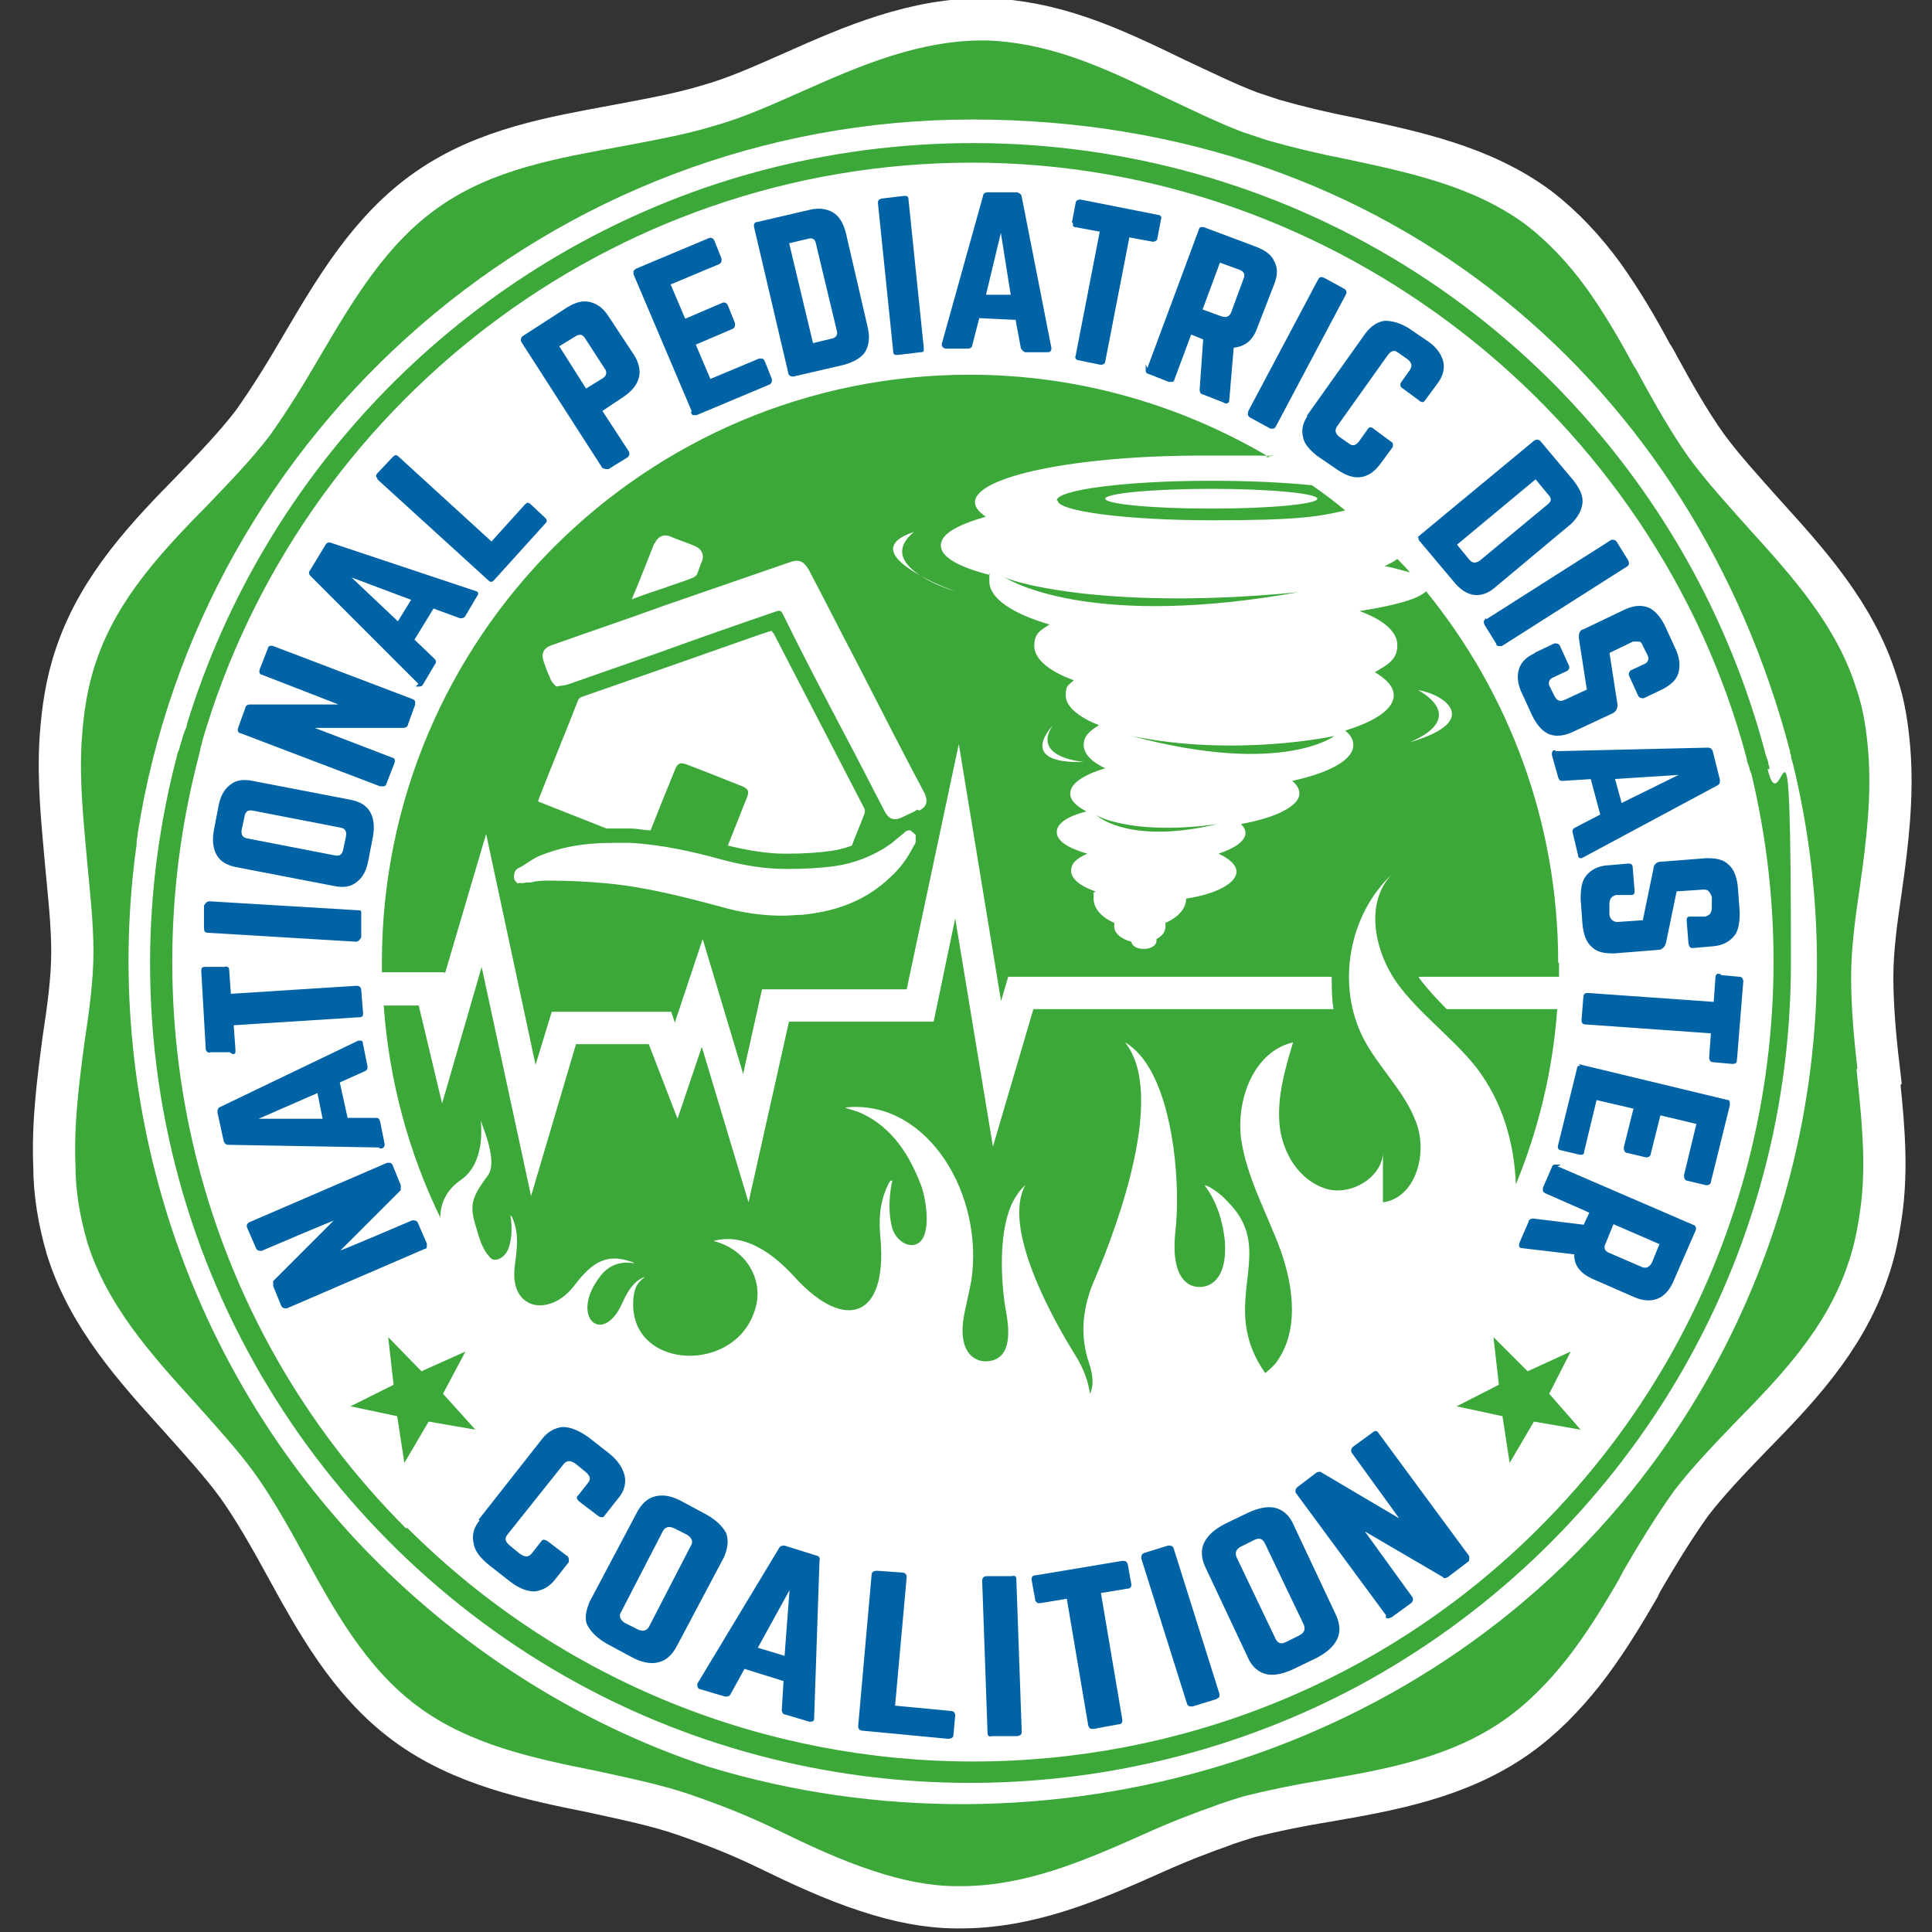
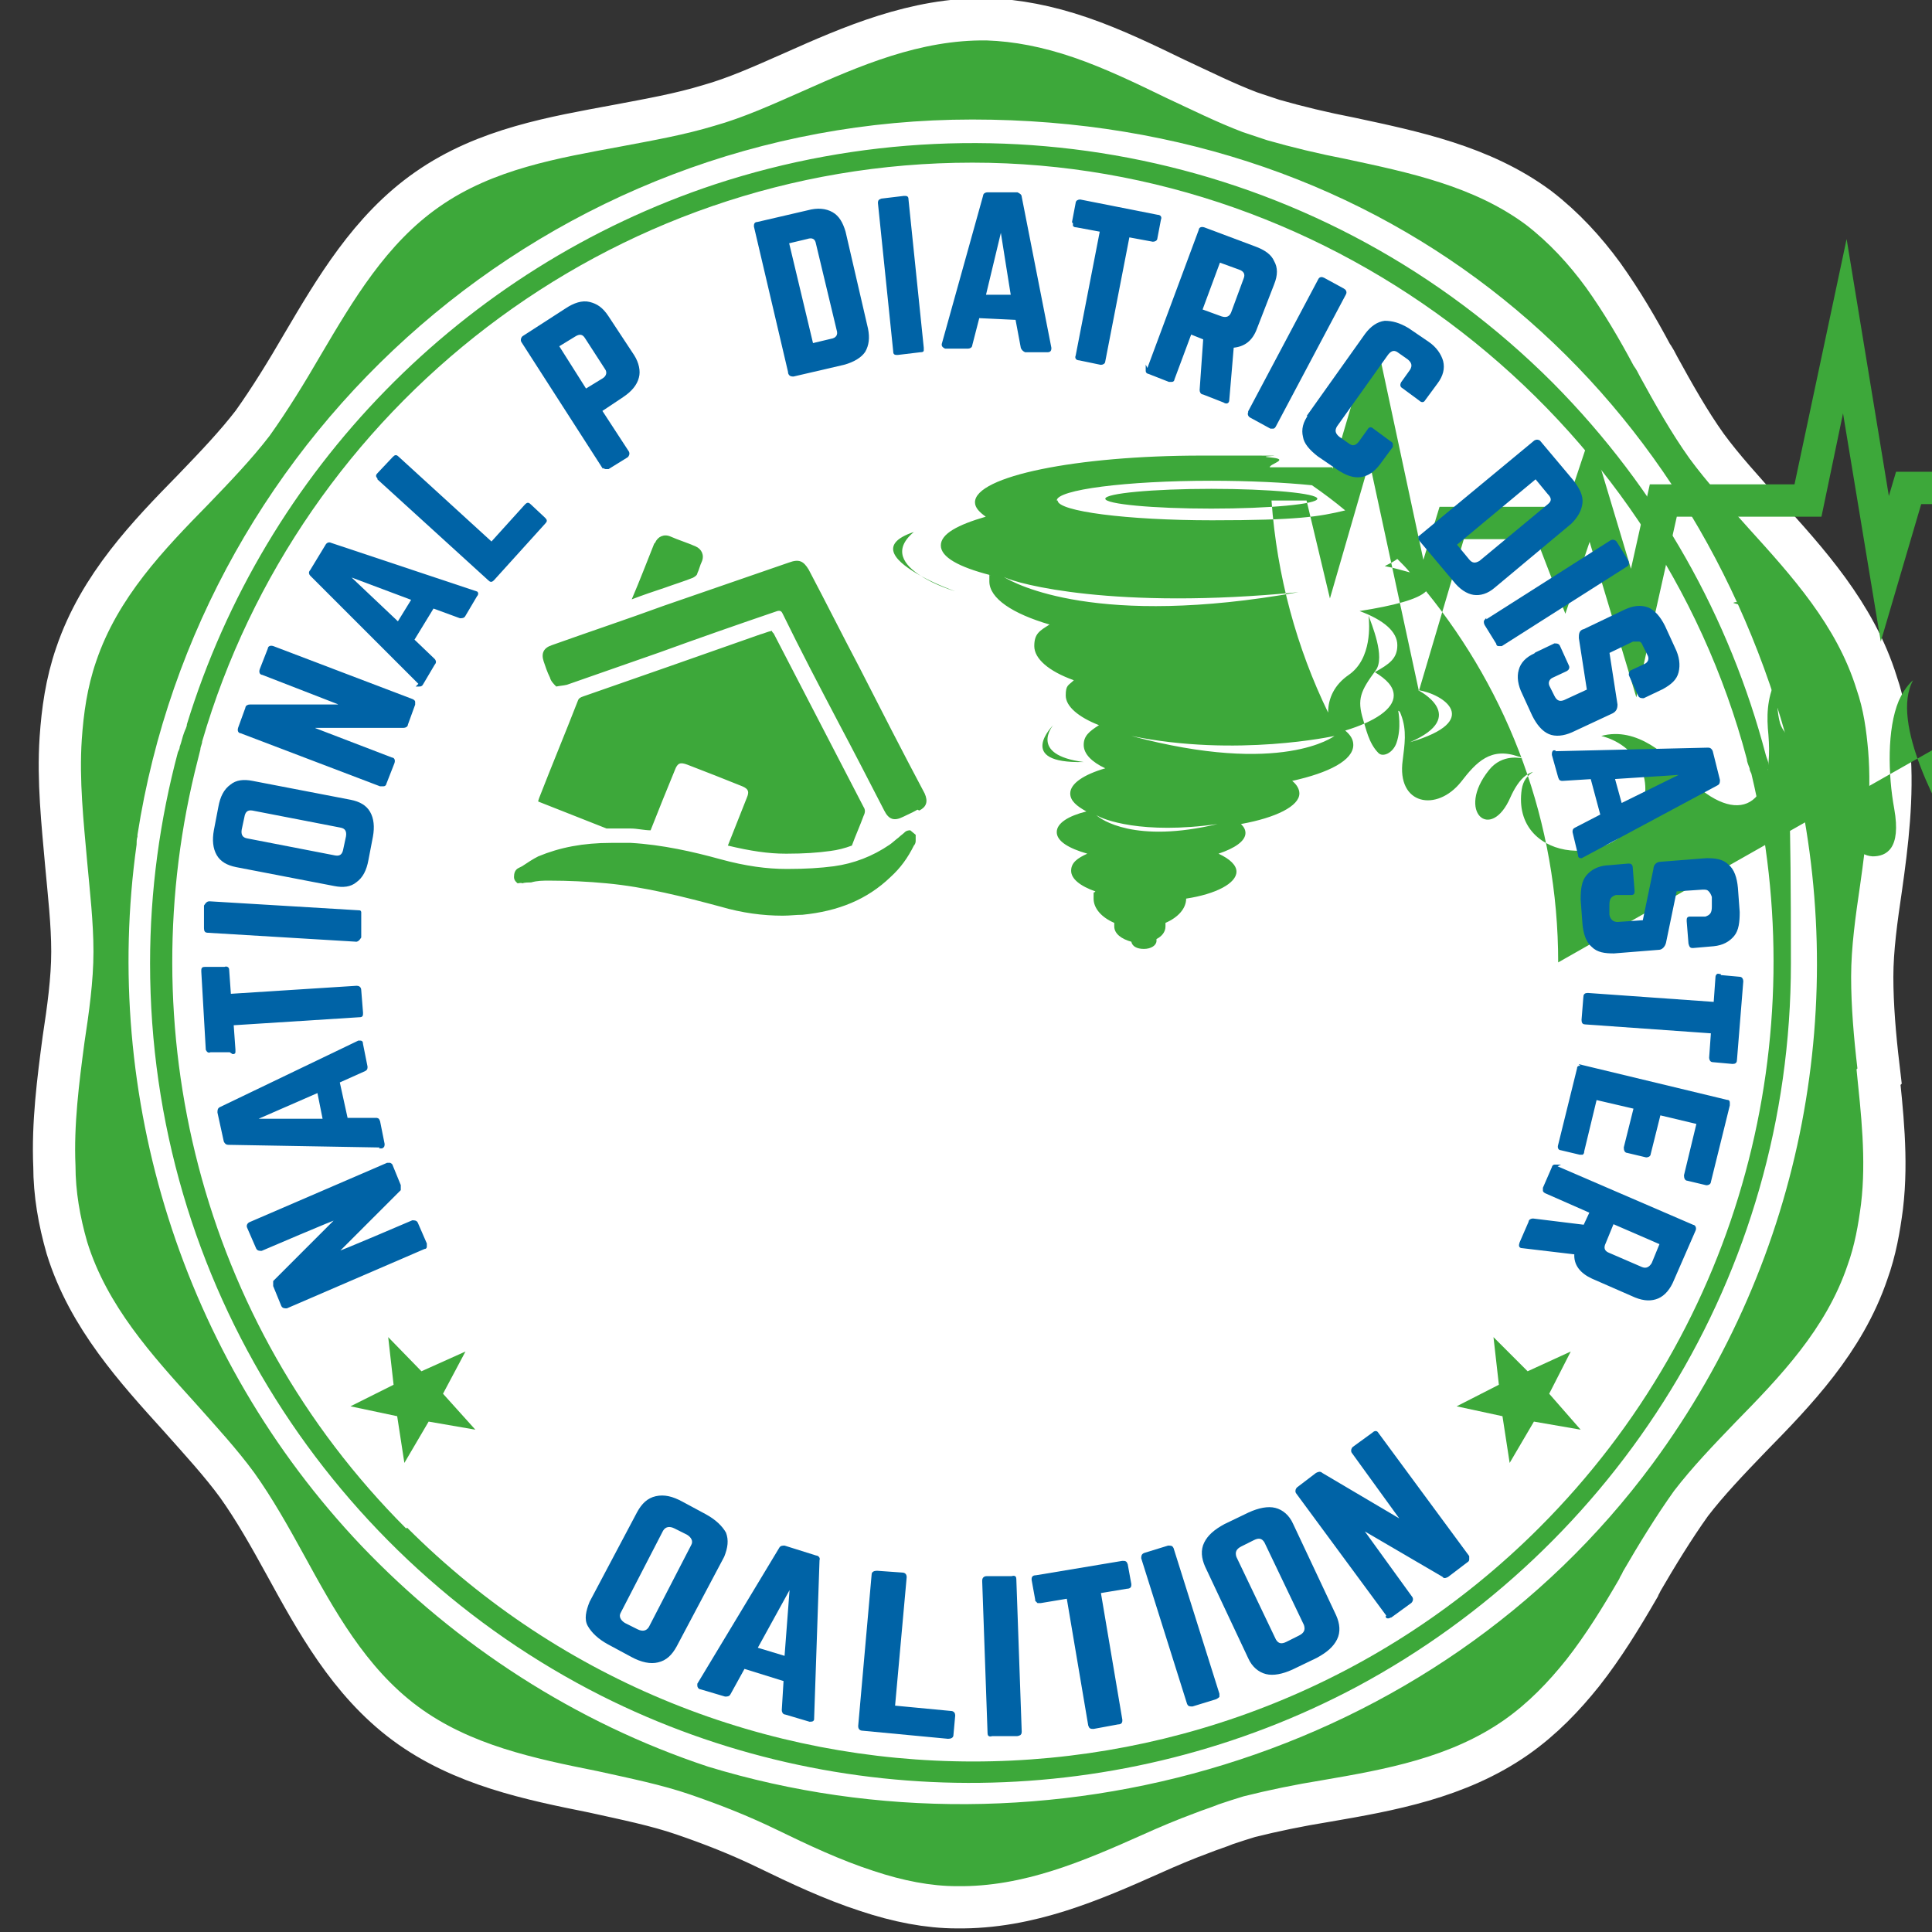
<svg xmlns="http://www.w3.org/2000/svg" id="Layer_1" version="1.1" viewBox="0 0 215 215">
  <rect x="0" y="0" width="215" height="215" fill="#333333" stroke="none" />
  <defs>
    <style>
      .st0 {
        fill: #0063a6;
        stroke: #0063a6;
        stroke-width: .2px;
      }

      .st0, .st1 {
        stroke-miterlimit: 10;
      }

      .st2, .st1 {
        fill: #fff;
      }

      .st3 {
        fill: #3da83a;
      }

      .st1 {
        stroke: #fff;
        stroke-width: 9.4px;
      }
    </style>
  </defs>
  <circle class="st2" cx="108.3" cy="107.3" r="96.3" transform="translate(-44.2 108) rotate(-45)" />
  <path class="st1" d="M206.7,118.9c-.4-3.4-.7-6.9-.7-10.2,0-3.3.5-6.8,1-10.2.7-4.9,1.3-10,.9-14.9-.2-2.3-.5-4.6-1.3-6.9-2.2-7.1-7.2-12.6-12-17.9-2.4-2.7-4.7-5.2-6.6-7.8-2-2.8-3.8-6-5.5-9.1-.2-.4-.4-.8-.7-1.2-1.6-3-3.3-5.9-5.3-8.7-1.9-2.6-4.1-5-6.7-7-5.8-4.3-13-5.8-20-7.3-3.1-.6-6-1.3-8.8-2.1-.9-.3-1.8-.6-2.7-.9-2.9-1.1-5.7-2.5-8.5-3.8-3.3-1.6-6.8-3.3-10.3-4.5-3.5-1.2-6.7-1.8-9.7-1.9-7.4-.1-14.1,2.8-20.6,5.7-3.4,1.5-6.5,2.9-9.7,3.8-3.3,1-6.7,1.6-10.4,2.3-7,1.3-14.2,2.5-20.2,6.7-5.9,4.1-9.6,10.4-13.2,16.5-1.8,3.1-3.7,6.2-5.7,9-2,2.6-4.3,5-6.8,7.6-5,5.1-10.1,10.4-12.5,17.5-1,2.9-1.4,5.8-1.6,8.7-.3,4.5.2,9.1.6,13.6.3,3.3.7,6.7.7,10,0,3.3-.5,6.8-1,10.1-.6,4.5-1.2,9.2-1,13.7,0,2.9.5,5.7,1.3,8.5,2.2,7.1,7.2,12.6,12,17.9,2.4,2.7,4.7,5.2,6.6,7.8,2,2.8,3.8,6,5.5,9.1,3.4,6.2,6.9,12.6,12.7,16.9,5.8,4.3,13,5.8,20,7.2,3.6.8,7.1,1.5,10.3,2.6,3.2,1.1,6.3,2.3,9.6,3.9,3.5,1.7,7.1,3.4,10.8,4.6h0c3.3,1.1,6.4,1.7,9.3,1.7,7.4.1,14.1-2.8,20.6-5.7,2-.9,3.9-1.7,5.8-2.4,1-.4,2-.7,2.7-1,.9-.3,1.8-.6,2.8-.9,2.8-.7,5.7-1.3,8.8-1.8,7-1.2,14.2-2.5,20.2-6.7,2.7-1.9,4.9-4.2,6.9-6.7,2.2-2.8,4.1-5.9,5.9-9,.1-.3.3-.5.4-.8,1.8-3.1,3.7-6.2,5.7-9,2-2.6,4.3-5,6.8-7.6,5-5.1,10.1-10.4,12.5-17.5.8-2.2,1.2-4.5,1.5-6.8.6-5,0-10.1-.5-15ZM78.8,196.6c-14.8-4.9-28-13.5-38.6-24.6h0c-20-21.1-28.9-50.1-25-78,0-.3,0-.6.1-.9,0,0,0-.1,0-.2C22.3,47.9,61.3,13.3,108.2,13.3s80.4,29.9,91,70.3c0,.1,0,.3.1.4,0,.3.1.6.2.9,6.4,26.1,1.5,54.8-15.6,78-24.3,32.9-67.7,45.1-105.1,33.7Z" />
  <path class="st3" d="M206.7,118.9c-.4-3.4-.7-6.9-.7-10.2,0-3.3.5-6.8,1-10.2.7-4.9,1.3-10,.9-14.9-.2-2.3-.5-4.6-1.3-6.9-2.2-7.1-7.2-12.6-12-17.9-2.4-2.7-4.7-5.2-6.6-7.8-2-2.8-3.8-6-5.5-9.1-.2-.4-.4-.8-.7-1.2-1.6-3-3.3-5.9-5.3-8.7-1.9-2.6-4.1-5-6.7-7-5.8-4.3-13-5.8-20-7.3-3.1-.6-6-1.3-8.8-2.1-.9-.3-1.8-.6-2.7-.9-2.9-1.1-5.7-2.5-8.5-3.8-3.3-1.6-6.8-3.3-10.3-4.5-3.5-1.2-6.7-1.8-9.7-1.9-7.4-.1-14.1,2.8-20.6,5.7-3.4,1.5-6.5,2.9-9.7,3.8-3.3,1-6.7,1.6-10.4,2.3-7,1.3-14.2,2.5-20.2,6.7-5.9,4.1-9.6,10.4-13.2,16.5-1.8,3.1-3.7,6.2-5.7,9-2,2.6-4.3,5-6.8,7.6-5,5.1-10.1,10.4-12.5,17.5-1,2.9-1.4,5.8-1.6,8.7-.3,4.5.2,9.1.6,13.6.3,3.3.7,6.7.7,10,0,3.3-.5,6.8-1,10.1-.6,4.5-1.2,9.2-1,13.7,0,2.9.5,5.7,1.3,8.5,2.2,7.1,7.2,12.6,12,17.9,2.4,2.7,4.7,5.2,6.6,7.8,2,2.8,3.8,6,5.5,9.1,3.4,6.2,6.9,12.6,12.7,16.9,5.8,4.3,13,5.8,20,7.2,3.6.8,7.1,1.5,10.3,2.6,3.2,1.1,6.3,2.3,9.6,3.9,3.5,1.7,7.1,3.4,10.8,4.6h0c3.3,1.1,6.4,1.7,9.3,1.7,7.4.1,14.1-2.8,20.6-5.7,2-.9,3.9-1.7,5.8-2.4,1-.4,2-.7,2.7-1,.9-.3,1.8-.6,2.8-.9,2.8-.7,5.7-1.3,8.8-1.8,7-1.2,14.2-2.5,20.2-6.7,2.7-1.9,4.9-4.2,6.9-6.7,2.2-2.8,4.1-5.9,5.9-9,.1-.3.3-.5.4-.8,1.8-3.1,3.7-6.2,5.7-9,2-2.6,4.3-5,6.8-7.6,5-5.1,10.1-10.4,12.5-17.5.8-2.2,1.2-4.5,1.5-6.8.6-5,0-10.1-.5-15ZM78.8,196.6c-14.8-4.9-28-13.5-38.6-24.6h0c-20-21.1-28.9-50.1-25-78,0-.3,0-.6.1-.9,0,0,0-.1,0-.2C22.3,47.9,61.3,13.3,108.2,13.3s80.4,29.9,91,70.3c0,.1,0,.3.1.4,0,.3.1.6.2.9,6.4,26.1,1.5,54.8-15.6,78-24.3,32.9-67.7,45.1-105.1,33.7Z" />
  <path class="st3" d="M196.9,85.6c0-.2,0-.4-.1-.5,0-.4-.2-.7-.3-1.1-4-15.2-11.9-29.5-23.7-41.4-25.2-25.2-61.5-32.5-93.2-22.1,0,0,0,0,0,0-28.1,9.3-50.1,31.8-58.8,60.1,0,0,0,0,0,0,0,.3-.2.6-.3.9-.2.5-.3,1.1-.5,1.6,0,.2-.1.4-.2.6-2,7.5-3.1,15.4-3.1,23.5,0,35.6,20.5,66.5,50.2,81.5,0,0,0,0,0,0,26.4,13.3,58,12.9,84.1-1,0,0,0,0,0,0,28.7-15.4,48.3-45.7,48.3-80.5s-.9-14.7-2.6-21.6ZM45.2,170.1c-23.1-23.1-30.8-55.9-23.2-85.5.1-.4.2-.8.3-1.2,0-.3.2-.6.2-.9C33.3,45.4,67.7,18.1,108.2,18.1s76.1,28.2,86.2,66.4c0,.3.2.7.3,1,0,.2.1.4.2.6,7,29.2-.9,61.2-23.6,83.9-34.7,34.7-91.3,34.7-126,0Z" />
-   <path class="st3" d="M148.5,81.9s-10.9,2.4-22.6,0c16.8,4.5,22.6,0,22.6,0ZM155.5,62.2c-.4.3-.8.5-1.4.8,1.1.2,2,.5,2.8.7-.4-.5-.9-1-1.4-1.5ZM117.7,55.7c0,1.2,7.7,2.2,17.2,2.2s11.9-.4,14.8-1.1c-1.2-1-2.4-1.9-3.7-2.8-3-.3-6.9-.5-11.2-.5-9.5,0-17.2,1-17.2,2.2ZM146.6,55.5c0,.6-5.3,1.1-11.8,1.1s-11.8-.5-11.8-1.1,5.3-1.1,11.8-1.1,11.8.5,11.8,1.1ZM135.5,91.7c-8.4,1.2-12.8-.5-13.5-1,.5.5,4.3,3.2,13.5,1ZM173.4,107.1c0-15.6-5.5-30-14.7-41.3-.9.9-3.6,1.6-7.4,2.2,2.7,1,4.2,2.3,4.2,3.8s-.9,2.1-2.5,3c1.3.8,2.1,1.6,2.1,2.6,0,1.5-2.1,2.9-5.4,3.9.6.5.9,1,.9,1.6,0,1.7-2.7,3.1-6.8,4,.5.4.8.9.8,1.4,0,1.4-2.6,2.7-6.5,3.4.3.3.5.6.5,1,0,.9-1.2,1.7-3,2.3,1.3.6,2,1.3,2,2,0,1.3-2.3,2.5-5.6,3,0,0,0,0,0,0,0,1.1-.9,2.1-2.3,2.7,0,.1,0,.2,0,.4,0,.6-.4,1.1-1,1.4,0,0,0,.1,0,.2,0,.5-.6.9-1.4.9s-1.3-.3-1.4-.8c-1.1-.3-1.9-.9-1.9-1.7s0-.3,0-.4c-1.4-.6-2.3-1.6-2.3-2.7s0-.5.2-.8c-1.7-.6-2.7-1.4-2.7-2.3s.7-1.4,1.8-1.9c-2.1-.6-3.4-1.4-3.4-2.4s1.3-1.8,3.3-2.3c-1.1-.6-1.8-1.2-1.8-2,0-1.1,1.5-2.1,3.9-2.8-1.5-.7-2.4-1.6-2.4-2.6s.6-1.5,1.7-2.2c-2.3-.9-3.7-2.1-3.7-3.3s.3-1.1.9-1.7c-2.8-1-4.4-2.4-4.4-3.8s.6-1.7,1.7-2.4c-4.1-1.2-6.7-2.9-6.7-4.8s0-.5.1-.7c-3.5-.9-5.5-2-5.5-3.3s1.9-2.3,5-3.2c-.7-.5-1.2-1-1.2-1.6,0-2.9,11.3-5.2,25.2-5.2s5.2,0,7.6.2c-9.8-5.8-21.2-9.2-33.4-9.2-36.1,0-65.4,29.3-65.4,65.4s0,.7,0,1.1h7v.2s4.6-15.6,4.6-15.6l5.5,25.7,1.8-5.9h13.3l.4,1.2,3.1-9.3,4.5,15,2.1-9.4h16.1l5.8-27.3,4.7,28.6.8-2.7h36c0,1.2,0,2.4.2,3.6h-33.4l-4.5,15.3-4.2-25.4-2.4,11.5h-16.1l-4.5,20.1-5.2-17.3-2.7,8-3.2-8.3h-8.1l-5,16.9-5.5-25.5-4.4,15.2-2.6-10.9h-3.9c.6,8.4,2.8,16.4,6.3,23.6,0-1.6.7-3.1,2.3-4.2,2.6-1.8,2.3-5.7,2.2-6.6,0-.1,0-.2,0-.2,0,0,0,0,0,.2.3.9,1.9,4.6.8,6.1-1.7,2.3-2.1,3.2-1.4,5.5.3.9.6,2.6,1.7,3.7.5.5,1.6,0,2-1.1.6-1.7.2-3.6.2-3.6.1,0,.2.1.3.4.7,1.8.4,3.4.2,5.1-.7,5,3.8,5.8,6.5,2.4,1.7-2.2,3.3-3.9,6.4-2.8.2,0,.4.2.4.2,0,0-2.2-.6-3.7,1.3-3.7,4.6.2,8.1,2.4,3,.4-.9,1-1.9,1.7-2.4.4-.3.8-.4.8-.4-.9.6-1.2,1.3-1.3,2.3-.8,7.9,10.9,8.7,13.4,1.7.7-1.8.5-3.8-.7-5.5-1.5-2.1-3.9-2.5-3.8-2.5,4-1.1,7.5,2.3,9.2,4.2,5.5,5.9,10.1,4.3,9.4-4.3-.2-2-.2-4,.8-6.1.2-.4.3-.6.5-.5,0,0-.7,2.8,0,5.3.5,1.5,1.9,2.2,2.8,1.7,1.7-.9.9-5.2.4-6.5-1.3-3.4-3.2-6.4-6.6-8-.7-.3-1.5-.5-1.8-.6,0,0,0-.1.5-.1,8.8-.5,14.9,9.8,13.5,19.3-.2,1.1-.5,2.3-.7,3.3-.9,4,.5,5.6,2.2,5.7,1.5,0,3.2-.8,2.4-5.3-.7-3.8-.8-8.9.5-12,.7-1.6,1.6-2.3,1.6-2.3-2.6,4.7,3,14.8,5.5,18.8,1,1.6,1.5,3,1.7,4.4.4-.8.4-1.9-.1-3.4-1.1-3.2-.7-6.4.7-9.5,2.5-5.9,7.9-20.5,3.3-26.2,0,0,1.4.7,2.6,2.7,2.8,4.5,3.6,13.1,3,18.4-.6,5.7,1.9,6.5,3.5,6,1.7-.6,2.2-2.7,2-5.1-.5-4.5-2.5-6.2-2.2-6.1.4.1,1.5.7,2.5,1.8,4.2,4.2,1.6,8.1,2,13.2.2,2.3,1,4.2,2.2,5.9.4-.3.8-.7,1.1-1,2.7-3.5,2.1-8.5.6-12.7-1.5-4.1-3.8-8.1-4.4-12.5-.5-4.4,1.5-9.6,5.8-10.6-.9,3-1.8,6.1-1.5,9.2.3,3.1,2.2,6.2,5.2,7.1,2.7.8,6.1-1.2,6.3-3.9,0-.3,0-.5,0-.8,0,.3,0,.5,0,.8,0,1.8,0,3.6,0,5.4,3.7-.5,5-5.5,3.7-8.9-1.3-3.5-4.2-6.1-5.9-9.4-3-5.9-1.6-13.7,3.2-18.2-3,3.1-2,8.4.5,12,2.5,3.5,6.2,6.1,8.9,9.5,2.9,3.8,4.2,8.3,4.4,13,2.5-6.1,4.1-12.6,4.6-19.5h-12.3c-1.1-1.1-2.2-2.3-3.1-3.5,0,0,0,0,0-.1h15.6c0-.5,0-1,0-1.5ZM72.9,60.4c.3-.7,1-1,1.7-.7.9.4,1.9.7,2.8,1.1.7.3,1,1,.7,1.7-.2.4-.3.9-.5,1.3,0,.2-.3.4-.5.5-1,.4-2,.7-3.1,1.1-1.2.4-2.4.8-3.7,1.3.9-2.1,1.7-4.2,2.5-6.2ZM60,88.8c1.4-3.6,2.9-7.2,4.3-10.8.1-.3.3-.4.6-.5,6.6-2.3,13.2-4.6,19.7-6.9.4-.1.8-.3,1.3-.4,0,.1.1.2.2.3,3.3,6.4,6.7,12.9,10,19.3.2.3.2.6,0,1-.4,1.1-.9,2.2-1.3,3.3-.8.3-1.6.5-2.4.6-1.4.2-3,.3-4.8.3h-.2c-1.9,0-3.9-.3-6.4-.9.7-1.8,1.4-3.5,2.1-5.3.3-.7.2-1-.5-1.3-2-.8-4-1.6-6.1-2.4-.8-.3-1.1-.2-1.4.6-.9,2.2-1.8,4.4-2.7,6.7-.7,0-1.5-.2-2.2-.2-.8,0-1.6,0-2.3,0s-.2,0-.4,0l-7.6-3s0,0,0-.1ZM101.9,93.6c0,.2-.1.4-.2.5h0c-.7,1.4-1.5,2.5-2.6,3.5-2.6,2.5-5.8,3.8-9.8,4.2-.7,0-1.4.1-2.2.1-2.2,0-4.5-.3-6.9-1-4.1-1.1-8.4-2.2-12.7-2.6-2.1-.2-4.3-.3-6.3-.3h-.1c-.7,0-1.3,0-2,.2-.3,0-.7,0-1,.1h0c0-.1-.5,0-.5,0,0,0,0,0,0,0-.1-.1-.4-.3-.4-.7s.1-.8.5-1l.4-.2c.6-.4,1.2-.8,1.8-1.1,2.4-1,5-1.5,8.1-1.5s1.4,0,2.2,0c3.5.2,7,1,9.9,1.8,2.9.8,5.3,1.1,7.4,1.1h.2c1.9,0,3.6-.1,5.1-.3,2.2-.3,4.3-1.1,6.2-2.4.3-.2.6-.5,1-.8.2-.2.5-.4.7-.6.2-.2.5-.2.6-.2,0,0,0,0,0,0l.6.5c0,0,0,.1,0,.2,0,.2,0,.4,0,.6ZM102.1,90.1c-.5.3-1,.5-1.6.8-1,.5-1.6.3-2.1-.7-1.7-3.3-3.4-6.6-5.1-9.8-2.1-4-4.2-8-6.2-12.1-.1-.2-.2-.4-.6-.3-4.4,1.5-8.7,3-13.1,4.6-3.4,1.2-6.9,2.4-10.3,3.6-.4.1-.7.1-1.2.2-.3-.3-.6-.6-.7-1-.3-.6-.5-1.2-.7-1.8-.3-.9,0-1.5.9-1.8,4.2-1.5,8.4-2.9,12.5-4.4,4.6-1.6,9.3-3.2,13.9-4.8,1.1-.4,1.6-.2,2.2.8,1.9,3.6,3.7,7.2,5.6,10.8,2.4,4.7,4.8,9.4,7.3,14.1.4.9.2,1.5-.6,1.9ZM102.5,64.1c-2.7-1.5-5-3.5-.8-4.9-2.4,2-1.1,3.7.8,4.9,1.8,1,3.8,1.7,3.8,1.7,0,0-2.1-.6-3.8-1.7ZM117.2,80.7s-2.8,3.3,3.4,4.1c-7.7.2-3.4-4.1-3.4-4.1ZM156.9,82.6c6.7-2.9.9-5.8.9-5.8,2.8.4,7.3,3.4-.9,5.8ZM111.7,64.2c1.3.8,10.4,5.7,32.8,1.7-20.4,2-31.3-.9-32.8-1.7ZM111.7,64.2c-.1,0-.2-.1-.2-.1,0,0,0,0,.2.1Z" />
+   <path class="st3" d="M148.5,81.9s-10.9,2.4-22.6,0c16.8,4.5,22.6,0,22.6,0ZM155.5,62.2c-.4.3-.8.5-1.4.8,1.1.2,2,.5,2.8.7-.4-.5-.9-1-1.4-1.5ZM117.7,55.7c0,1.2,7.7,2.2,17.2,2.2s11.9-.4,14.8-1.1c-1.2-1-2.4-1.9-3.7-2.8-3-.3-6.9-.5-11.2-.5-9.5,0-17.2,1-17.2,2.2ZM146.6,55.5c0,.6-5.3,1.1-11.8,1.1s-11.8-.5-11.8-1.1,5.3-1.1,11.8-1.1,11.8.5,11.8,1.1ZM135.5,91.7c-8.4,1.2-12.8-.5-13.5-1,.5.5,4.3,3.2,13.5,1ZM173.4,107.1c0-15.6-5.5-30-14.7-41.3-.9.9-3.6,1.6-7.4,2.2,2.7,1,4.2,2.3,4.2,3.8s-.9,2.1-2.5,3c1.3.8,2.1,1.6,2.1,2.6,0,1.5-2.1,2.9-5.4,3.9.6.5.9,1,.9,1.6,0,1.7-2.7,3.1-6.8,4,.5.4.8.9.8,1.4,0,1.4-2.6,2.7-6.5,3.4.3.3.5.6.5,1,0,.9-1.2,1.7-3,2.3,1.3.6,2,1.3,2,2,0,1.3-2.3,2.5-5.6,3,0,0,0,0,0,0,0,1.1-.9,2.1-2.3,2.7,0,.1,0,.2,0,.4,0,.6-.4,1.1-1,1.4,0,0,0,.1,0,.2,0,.5-.6.9-1.4.9s-1.3-.3-1.4-.8c-1.1-.3-1.9-.9-1.9-1.7s0-.3,0-.4c-1.4-.6-2.3-1.6-2.3-2.7s0-.5.2-.8c-1.7-.6-2.7-1.4-2.7-2.3s.7-1.4,1.8-1.9c-2.1-.6-3.4-1.4-3.4-2.4s1.3-1.8,3.3-2.3c-1.1-.6-1.8-1.2-1.8-2,0-1.1,1.5-2.1,3.9-2.8-1.5-.7-2.4-1.6-2.4-2.6s.6-1.5,1.7-2.2c-2.3-.9-3.7-2.1-3.7-3.3s.3-1.1.9-1.7c-2.8-1-4.4-2.4-4.4-3.8s.6-1.7,1.7-2.4c-4.1-1.2-6.7-2.9-6.7-4.8s0-.5.1-.7c-3.5-.9-5.5-2-5.5-3.3s1.9-2.3,5-3.2c-.7-.5-1.2-1-1.2-1.6,0-2.9,11.3-5.2,25.2-5.2s5.2,0,7.6.2s0,.7,0,1.1h7v.2s4.6-15.6,4.6-15.6l5.5,25.7,1.8-5.9h13.3l.4,1.2,3.1-9.3,4.5,15,2.1-9.4h16.1l5.8-27.3,4.7,28.6.8-2.7h36c0,1.2,0,2.4.2,3.6h-33.4l-4.5,15.3-4.2-25.4-2.4,11.5h-16.1l-4.5,20.1-5.2-17.3-2.7,8-3.2-8.3h-8.1l-5,16.9-5.5-25.5-4.4,15.2-2.6-10.9h-3.9c.6,8.4,2.8,16.4,6.3,23.6,0-1.6.7-3.1,2.3-4.2,2.6-1.8,2.3-5.7,2.2-6.6,0-.1,0-.2,0-.2,0,0,0,0,0,.2.3.9,1.9,4.6.8,6.1-1.7,2.3-2.1,3.2-1.4,5.5.3.9.6,2.6,1.7,3.7.5.5,1.6,0,2-1.1.6-1.7.2-3.6.2-3.6.1,0,.2.1.3.4.7,1.8.4,3.4.2,5.1-.7,5,3.8,5.8,6.5,2.4,1.7-2.2,3.3-3.9,6.4-2.8.2,0,.4.2.4.2,0,0-2.2-.6-3.7,1.3-3.7,4.6.2,8.1,2.4,3,.4-.9,1-1.9,1.7-2.4.4-.3.8-.4.8-.4-.9.6-1.2,1.3-1.3,2.3-.8,7.9,10.9,8.7,13.4,1.7.7-1.8.5-3.8-.7-5.5-1.5-2.1-3.9-2.5-3.8-2.5,4-1.1,7.5,2.3,9.2,4.2,5.5,5.9,10.1,4.3,9.4-4.3-.2-2-.2-4,.8-6.1.2-.4.3-.6.5-.5,0,0-.7,2.8,0,5.3.5,1.5,1.9,2.2,2.8,1.7,1.7-.9.9-5.2.4-6.5-1.3-3.4-3.2-6.4-6.6-8-.7-.3-1.5-.5-1.8-.6,0,0,0-.1.5-.1,8.8-.5,14.9,9.8,13.5,19.3-.2,1.1-.5,2.3-.7,3.3-.9,4,.5,5.6,2.2,5.7,1.5,0,3.2-.8,2.4-5.3-.7-3.8-.8-8.9.5-12,.7-1.6,1.6-2.3,1.6-2.3-2.6,4.7,3,14.8,5.5,18.8,1,1.6,1.5,3,1.7,4.4.4-.8.4-1.9-.1-3.4-1.1-3.2-.7-6.4.7-9.5,2.5-5.9,7.9-20.5,3.3-26.2,0,0,1.4.7,2.6,2.7,2.8,4.5,3.6,13.1,3,18.4-.6,5.7,1.9,6.5,3.5,6,1.7-.6,2.2-2.7,2-5.1-.5-4.5-2.5-6.2-2.2-6.1.4.1,1.5.7,2.5,1.8,4.2,4.2,1.6,8.1,2,13.2.2,2.3,1,4.2,2.2,5.9.4-.3.8-.7,1.1-1,2.7-3.5,2.1-8.5.6-12.7-1.5-4.1-3.8-8.1-4.4-12.5-.5-4.4,1.5-9.6,5.8-10.6-.9,3-1.8,6.1-1.5,9.2.3,3.1,2.2,6.2,5.2,7.1,2.7.8,6.1-1.2,6.3-3.9,0-.3,0-.5,0-.8,0,.3,0,.5,0,.8,0,1.8,0,3.6,0,5.4,3.7-.5,5-5.5,3.7-8.9-1.3-3.5-4.2-6.1-5.9-9.4-3-5.9-1.6-13.7,3.2-18.2-3,3.1-2,8.4.5,12,2.5,3.5,6.2,6.1,8.9,9.5,2.9,3.8,4.2,8.3,4.4,13,2.5-6.1,4.1-12.6,4.6-19.5h-12.3c-1.1-1.1-2.2-2.3-3.1-3.5,0,0,0,0,0-.1h15.6c0-.5,0-1,0-1.5ZM72.9,60.4c.3-.7,1-1,1.7-.7.9.4,1.9.7,2.8,1.1.7.3,1,1,.7,1.7-.2.4-.3.9-.5,1.3,0,.2-.3.4-.5.5-1,.4-2,.7-3.1,1.1-1.2.4-2.4.8-3.7,1.3.9-2.1,1.7-4.2,2.5-6.2ZM60,88.8c1.4-3.6,2.9-7.2,4.3-10.8.1-.3.3-.4.6-.5,6.6-2.3,13.2-4.6,19.7-6.9.4-.1.8-.3,1.3-.4,0,.1.1.2.2.3,3.3,6.4,6.7,12.9,10,19.3.2.3.2.6,0,1-.4,1.1-.9,2.2-1.3,3.3-.8.3-1.6.5-2.4.6-1.4.2-3,.3-4.8.3h-.2c-1.9,0-3.9-.3-6.4-.9.7-1.8,1.4-3.5,2.1-5.3.3-.7.2-1-.5-1.3-2-.8-4-1.6-6.1-2.4-.8-.3-1.1-.2-1.4.6-.9,2.2-1.8,4.4-2.7,6.7-.7,0-1.5-.2-2.2-.2-.8,0-1.6,0-2.3,0s-.2,0-.4,0l-7.6-3s0,0,0-.1ZM101.9,93.6c0,.2-.1.4-.2.5h0c-.7,1.4-1.5,2.5-2.6,3.5-2.6,2.5-5.8,3.8-9.8,4.2-.7,0-1.4.1-2.2.1-2.2,0-4.5-.3-6.9-1-4.1-1.1-8.4-2.2-12.7-2.6-2.1-.2-4.3-.3-6.3-.3h-.1c-.7,0-1.3,0-2,.2-.3,0-.7,0-1,.1h0c0-.1-.5,0-.5,0,0,0,0,0,0,0-.1-.1-.4-.3-.4-.7s.1-.8.5-1l.4-.2c.6-.4,1.2-.8,1.8-1.1,2.4-1,5-1.5,8.1-1.5s1.4,0,2.2,0c3.5.2,7,1,9.9,1.8,2.9.8,5.3,1.1,7.4,1.1h.2c1.9,0,3.6-.1,5.1-.3,2.2-.3,4.3-1.1,6.2-2.4.3-.2.6-.5,1-.8.2-.2.5-.4.7-.6.2-.2.5-.2.6-.2,0,0,0,0,0,0l.6.5c0,0,0,.1,0,.2,0,.2,0,.4,0,.6ZM102.1,90.1c-.5.3-1,.5-1.6.8-1,.5-1.6.3-2.1-.7-1.7-3.3-3.4-6.6-5.1-9.8-2.1-4-4.2-8-6.2-12.1-.1-.2-.2-.4-.6-.3-4.4,1.5-8.7,3-13.1,4.6-3.4,1.2-6.9,2.4-10.3,3.6-.4.1-.7.1-1.2.2-.3-.3-.6-.6-.7-1-.3-.6-.5-1.2-.7-1.8-.3-.9,0-1.5.9-1.8,4.2-1.5,8.4-2.9,12.5-4.4,4.6-1.6,9.3-3.2,13.9-4.8,1.1-.4,1.6-.2,2.2.8,1.9,3.6,3.7,7.2,5.6,10.8,2.4,4.7,4.8,9.4,7.3,14.1.4.9.2,1.5-.6,1.9ZM102.5,64.1c-2.7-1.5-5-3.5-.8-4.9-2.4,2-1.1,3.7.8,4.9,1.8,1,3.8,1.7,3.8,1.7,0,0-2.1-.6-3.8-1.7ZM117.2,80.7s-2.8,3.3,3.4,4.1c-7.7.2-3.4-4.1-3.4-4.1ZM156.9,82.6c6.7-2.9.9-5.8.9-5.8,2.8.4,7.3,3.4-.9,5.8ZM111.7,64.2c1.3.8,10.4,5.7,32.8,1.7-20.4,2-31.3-.9-32.8-1.7ZM111.7,64.2c-.1,0-.2-.1-.2-.1,0,0,0,0,.2.1Z" />
  <g>
-     <path class="st0" d="M53.4,169.1l7-8.9c.6-.8,1.4-1.2,2.2-1.3.9,0,1.8.4,2.8,1.1l2.3,1.8c1,.8,1.5,1.6,1.7,2.4.2.8,0,1.7-.7,2.5l-1.5,1.9c-.1.2-.3.2-.6,0l-2.1-1.6c-.2-.2-.3-.4-.1-.5l1.1-1.4c.4-.5.3-.9-.3-1.4l-1.1-.9c-.6-.4-1-.4-1.4,0l-6.3,7.9c-.4.5-.3.9.3,1.4l1.1.9c.6.4,1,.4,1.4,0l1.1-1.4c.1-.2.3-.2.6,0l2.1,1.6c.1,0,.2.2.2.3,0,0,0,.2,0,.3l-1.5,1.9c-.6.8-1.4,1.2-2.2,1.3-.9,0-1.8-.4-2.7-1.1l-2.3-1.8c-1-.8-1.6-1.6-1.7-2.4-.2-.8,0-1.7.7-2.5Z" />
    <path class="st0" d="M65.7,178.3l5.3-10c.5-.9,1.1-1.5,2-1.7s1.8,0,2.9.6l2.6,1.4c1.1.6,1.8,1.3,2.2,2,.3.8.2,1.6-.2,2.6l-5.3,10c-.5.9-1.1,1.5-2,1.7-.8.2-1.8,0-2.9-.6l-2.6-1.4c-1.1-.6-1.8-1.3-2.2-2s-.2-1.6.2-2.6ZM69,179.4c-.3.5,0,1,.5,1.3l1.4.7c.6.3,1.1.2,1.4-.3l4.7-9.1c.3-.5,0-1-.5-1.3l-1.4-.7c-.6-.3-1.1-.2-1.4.3l-4.7,9.1Z" />
    <path class="st0" d="M77.7,187.4l9.1-15.1c.1-.2.3-.2.5-.2l3.5,1.1c.2,0,.4.2.3.4l-.6,17.6s0,0,0,.1c0,.2-.2.2-.4.2l-2.7-.8c-.2,0-.3-.2-.3-.4l.2-3.3-4.5-1.4-1.6,2.9c-.1.2-.3.2-.5.2l-2.7-.8c-.2,0-.3-.2-.3-.3,0,0,0,0,0-.1ZM84.1,183.4l3.3,1,.6-7.9-3.8,6.9Z" />
    <path class="st0" d="M97.1,175.2c0-.2.2-.3.5-.3l2.8.2c.3,0,.4.2.4.4l-1.3,14.4,6.3.6c.3,0,.4.2.4.4l-.2,2.2c0,.2-.2.3-.5.3l-9.5-.9c-.3,0-.4-.2-.4-.4l1.5-16.9Z" />
    <path class="st0" d="M110,192.9l-.6-17c0-.2.1-.4.4-.4h2.8c.3-.1.4,0,.4.2l.6,17c0,.1,0,.2-.1.3,0,0-.2.1-.3.1h-2.8c-.3.1-.4,0-.4-.2Z" />
    <path class="st0" d="M115.3,178l-.4-2.2c0-.2,0-.4.4-.4l9.6-1.6c.3,0,.4,0,.5.3l.4,2.2c0,.2,0,.4-.4.4l-3,.5,2.4,14.2c0,.2,0,.4-.4.4l-2.7.5c-.3,0-.4,0-.5-.3l-2.4-14.2-3,.5c-.1,0-.2,0-.3,0,0,0-.1-.1-.2-.2Z" />
    <path class="st0" d="M132.2,189.6l-5.1-16.2c0-.2,0-.4.3-.5l2.6-.8c.3,0,.4,0,.5.2l5.1,16.2c0,.1,0,.2,0,.3,0,0-.1.1-.3.2l-2.6.8c-.3,0-.4,0-.5-.2Z" />
    <path class="st0" d="M139,184.5l-4.8-10.2c-.4-.9-.5-1.8-.1-2.6.4-.8,1.1-1.4,2.2-2l2.7-1.3c1.1-.5,2.1-.7,2.9-.5s1.5.8,1.9,1.7l4.8,10.2c.4.9.5,1.8.1,2.6-.4.8-1.1,1.4-2.2,2l-2.7,1.3c-1.1.5-2.1.7-2.9.5s-1.5-.8-1.9-1.7ZM141.9,182.5c.3.5.7.6,1.3.3l1.4-.7c.6-.3.8-.7.6-1.3l-4.4-9.2c-.3-.5-.7-.6-1.3-.3l-1.4.7c-.6.3-.8.7-.6,1.3l4.4,9.2Z" />
    <path class="st0" d="M154.4,179.8l-10.1-13.7c-.1-.2,0-.4.1-.5l2.1-1.6c.2-.1.4-.2.6,0l8.8,5.2h.1c0,0-5.5-7.6-5.5-7.6-.1-.2,0-.4.1-.5l2.2-1.6c.2-.2.4-.2.5,0l10.1,13.7c0,0,0,.2,0,.3s0,.2-.2.3l-2.1,1.6c-.2.1-.4.2-.5,0l-8.9-5.2h-.1c0,0,5.5,7.6,5.5,7.6.1.2,0,.4-.1.5l-2.2,1.6c-.1,0-.2.1-.3.1-.1,0-.2,0-.2-.1Z" />
  </g>
  <g>
    <path class="st0" d="M47.2,138.9l-15.3,6.6c-.2,0-.4,0-.5-.2l-.9-2.2c0-.2,0-.4,0-.5l7-7h0c0-.1-8.4,3.5-8.4,3.5-.2,0-.4,0-.5-.2l-1-2.3c-.1-.2,0-.4.2-.5l15.3-6.6c0,0,.2,0,.3,0,0,0,.2.1.2.2l.9,2.2c0,.2,0,.4,0,.5l-7,7h0c0,.1,8.4-3.5,8.4-3.5.2,0,.4,0,.5.2l1,2.3c0,.1,0,.2,0,.3s0,.2-.2.2Z" />
    <path class="st0" d="M42.5,127.6l-17.1-.3c-.2,0-.3-.1-.4-.3l-.7-3.2c0-.2,0-.4.2-.5l15.4-7.4s0,0,.1,0c.2,0,.3,0,.3.3l.5,2.5c0,.2,0,.3-.2.4l-2.9,1.3.9,4.1h3.2c.2,0,.3,0,.4.3l.5,2.5c0,.2,0,.3-.2.4,0,0,0,0-.1,0ZM36,124.5l-.6-3-7.1,3.1h7.7Z" />
    <path class="st0" d="M25.6,117h-2.2c-.2.1-.3,0-.4-.2l-.5-8.7c0-.3,0-.4.3-.4h2.2c.2-.1.4,0,.4.2l.2,2.8,14.1-.9c.2,0,.4.1.4.4l.2,2.5c0,.3,0,.4-.3.4l-14.1.9.2,2.8c0,.1,0,.2,0,.3s-.1.1-.2.1Z" />
    <path class="st0" d="M39.7,104.7l-16.6-1c-.2,0-.3-.1-.3-.4v-2.5c.2-.3.3-.4.5-.4l16.6,1c.1,0,.2,0,.2.1s0,.2,0,.3v2.5c-.2.3-.3.4-.5.4Z" />
    <path class="st0" d="M37.2,98.5l-10.9-2.1c-1-.2-1.7-.6-2.1-1.3-.4-.7-.5-1.6-.3-2.7l.5-2.6c.2-1.1.6-1.9,1.3-2.4.6-.5,1.4-.6,2.4-.4l10.9,2.1c1,.2,1.7.6,2.1,1.3.4.7.5,1.6.3,2.7l-.5,2.6c-.2,1.1-.6,1.9-1.3,2.4-.6.5-1.4.6-2.4.4ZM37.3,95.3c.6.1.9-.2,1-.8l.3-1.4c.1-.6-.1-1-.7-1.1l-9.8-1.9c-.6-.1-.9.2-1,.8l-.3,1.4c-.1.6.1,1,.7,1.1l9.8,1.9Z" />
    <path class="st0" d="M42.3,87.4l-15.5-5.9c-.2,0-.3-.2-.2-.5l.8-2.2c0-.2.2-.3.4-.3h9.9c0,0,0-.2,0-.2l-8.5-3.3c-.2,0-.3-.2-.2-.5l.9-2.3c0-.2.2-.3.5-.2l15.5,5.9c0,0,.2.1.2.2,0,0,0,.2,0,.3l-.8,2.2c0,.2-.2.3-.4.3h-9.9c0,.1,0,.2,0,.2l8.6,3.3c.2,0,.3.2.2.5l-.9,2.3c0,.1-.1.2-.2.2,0,0-.2,0-.3,0Z" />
    <path class="st0" d="M46.7,76.1l-12.1-12.1c-.1-.1-.2-.3,0-.5l1.7-2.8c.1-.2.3-.3.5-.2l16.2,5.4s0,0,0,0c.1,0,.2.2,0,.4l-1.3,2.2c-.1.2-.3.2-.5.2l-3-1.1-2.2,3.6,2.3,2.2c.1.1.2.3,0,.5l-1.3,2.2c-.1.2-.2.2-.4.2,0,0,0,0-.1,0ZM44.3,69.3l1.6-2.6-7.2-2.7,5.6,5.3Z" />
    <path class="st0" d="M42.1,53.2c-.2-.2-.2-.3,0-.5l1.7-1.8c.2-.2.3-.2.5,0l10.4,9.5,3.8-4.2c.2-.2.3-.2.5,0l1.6,1.5c.2.2.2.3,0,.5l-5.7,6.3c-.2.2-.3.2-.5,0l-12.3-11.2Z" />
    <path class="st0" d="M67.1,52l-9-14c-.1-.2,0-.4.1-.5l4.8-3.1c.9-.6,1.8-.9,2.6-.7s1.4.6,2,1.5l2.9,4.4c.5.8.7,1.7.5,2.4-.2.8-.8,1.5-1.7,2.1l-2.4,1.6,3,4.6c.1.2,0,.4-.1.5l-2.1,1.3c0,0-.2,0-.3,0,0,0-.2,0-.2-.2ZM65.3,43.3l1.8-1.1c.5-.3.6-.8.3-1.2l-2.2-3.4c-.3-.5-.7-.6-1.3-.2l-1.8,1.1,3.1,4.9Z" />
-     <path class="st0" d="M77.1,45.8l-6.5-15.3c0,0,0-.2,0-.3,0,0,.1-.1.2-.2l8.1-3.4c.2-.1.4,0,.5.2l.8,2c0,.2,0,.4-.2.5l-5.5,2.3,1.7,4,4.2-1.8c.2-.1.4,0,.5.2l.8,2c0,.2,0,.4-.2.5l-4.2,1.8,1.7,4,5.5-2.3c.1,0,.2,0,.3,0,0,0,.1,0,.2.2l.8,2c0,.2,0,.4-.2.5l-8.1,3.4c-.1,0-.2,0-.3,0s-.1,0-.2-.2Z" />
    <path class="st0" d="M87.8,41.4l-3.8-16.2c0-.2,0-.4.3-.4l5.6-1.3c1.1-.3,2-.2,2.7.2.7.4,1.1,1.1,1.4,2.1l2.5,10.8c.2,1,.1,1.8-.3,2.5-.4.6-1.2,1.1-2.3,1.4l-5.6,1.3c-.2,0-.4,0-.5-.3ZM90.4,38.3l2.1-.5c.6-.1.9-.5.7-1.1l-2.3-9.6c-.1-.6-.5-.8-1.1-.6l-2.1.5,2.7,11.3Z" />
    <path class="st0" d="M99.5,39.1l-1.7-16.5c0-.2,0-.3.3-.4l2.5-.3c.3,0,.4,0,.4.3l1.7,16.5c0,.1,0,.2,0,.3s-.2.1-.3.1l-2.5.3c-.3,0-.4,0-.4-.3Z" />
    <path class="st0" d="M104.9,38.3l4.6-16.5c0-.2.2-.3.4-.3h3.3c.2.1.4.2.4.4l3.3,16.8s0,0,0,.1c0,.2-.1.3-.3.3h-2.5c-.2-.1-.3-.2-.4-.4l-.6-3.2-4.2-.2-.8,3.1c0,.2-.2.3-.4.3h-2.5c-.2-.1-.3-.2-.3-.3,0,0,0,0,0-.1ZM109.6,32.9h3c0,.1-1.2-7.5-1.2-7.5l-1.8,7.5Z" />
    <path class="st0" d="M119.4,24.7l.4-2.1c0-.2.2-.3.4-.3l8.6,1.7c.3,0,.4.2.3.4l-.4,2.1c0,.2-.2.3-.4.3l-2.7-.5-2.7,13.9c0,.2-.2.3-.4.3l-2.4-.5c-.3,0-.4-.2-.3-.4l2.7-13.9-2.7-.5c-.1,0-.2,0-.3-.1,0,0,0-.2,0-.3Z" />
    <path class="st0" d="M127.7,41.2l5.8-15.6c0-.2.2-.3.5-.2l5.6,2.1c1.1.4,1.8.9,2.1,1.6.4.7.4,1.5,0,2.5l-1.9,4.9c-.5,1.4-1.4,2-2.6,2.1l-.5,5.9c0,.3-.2.4-.5.2l-2.3-.9c-.2,0-.3-.2-.3-.4l.4-5.7-1.5-.6-1.9,5.1c0,0,0,.2-.2.2,0,0-.2,0-.3,0l-2.3-.9c-.1,0-.2-.1-.2-.2s0-.2,0-.3ZM133.7,34.5l2.2.8c.6.2,1,0,1.2-.5l1.4-3.8c.2-.5,0-.9-.6-1.1l-2.2-.8-2,5.4Z" />
    <path class="st0" d="M139,45.8l7.8-14.7c.1-.2.3-.2.5-.1l2.2,1.2c.2.1.3.3.2.5l-7.8,14.7c0,0-.1.2-.2.2,0,0-.2,0-.3,0l-2.2-1.2c-.2-.1-.3-.3-.2-.5Z" />
    <path class="st0" d="M145.6,46.2l6.4-9c.6-.8,1.3-1.3,2.1-1.4.8,0,1.6.2,2.6.8l2.2,1.5c.9.6,1.4,1.4,1.6,2.1.2.8,0,1.6-.6,2.4l-1.4,1.9c-.1.2-.3.2-.5,0l-1.9-1.4c-.2-.1-.2-.3-.1-.5l1-1.4c.3-.5.2-.9-.3-1.3l-1-.7c-.5-.4-.9-.3-1.3.2l-5.7,8c-.3.5-.2.9.3,1.3l1,.7c.5.4.9.3,1.3-.2l1-1.4c.1-.2.3-.2.5,0l1.9,1.4c0,0,.2.1.2.2,0,0,0,.2,0,.3l-1.4,1.9c-.6.8-1.3,1.3-2.1,1.4s-1.6-.2-2.5-.8l-2.2-1.5c-.9-.7-1.5-1.4-1.6-2.1-.2-.8,0-1.6.6-2.4Z" />
    <path class="st0" d="M158,59.7l12.8-10.6c.2-.1.3-.1.5,0l3.7,4.4c.7.9,1.1,1.7,1,2.5s-.5,1.5-1.2,2.2l-8.5,7.1c-.8.7-1.6.9-2.3.8s-1.5-.6-2.2-1.5l-3.7-4.4c-.2-.2-.2-.4,0-.5ZM162,60.6l1.4,1.7c.4.5.8.5,1.3.2l7.6-6.3c.5-.4.5-.8,0-1.3l-1.4-1.7-8.9,7.4Z" />
    <path class="st0" d="M165.3,69.1l14-8.9c.2-.1.4,0,.5.1l1.3,2.1c.1.2.1.4,0,.5l-14,8.9c0,0-.2,0-.3,0s-.2,0-.2-.2l-1.3-2.1c-.1-.2-.1-.4,0-.5Z" />
    <path class="st0" d="M170.9,72.7l2.1-1c.2,0,.4,0,.5.2l1,2.2c.1.2,0,.4-.2.5l-1.5.7c-.5.2-.7.7-.4,1.2l.5,1c.3.6.7.7,1.2.5l2.6-1.2-.9-5.8c0-.4,0-.8.5-.9l4.6-2.2c.9-.4,1.7-.5,2.5-.2.7.3,1.3,1,1.8,2l1.1,2.4c.5,1,.6,1.9.4,2.7s-.8,1.3-1.7,1.8l-2.1,1c-.2,0-.4,0-.5-.2l-1-2.2c-.1-.2,0-.4.1-.5l1.5-.7c.5-.2.7-.7.4-1.2l-.5-1c-.1-.3-.3-.5-.5-.5s-.4,0-.7,0l-2.7,1.3.9,5.8c0,.4-.1.7-.5.9l-4.5,2.1c-.9.4-1.8.5-2.5.2s-1.3-1-1.8-2l-1.1-2.4c-.5-1-.6-1.9-.4-2.6.2-.8.8-1.4,1.7-1.8Z" />
    <path class="st0" d="M173,83.7l17.1-.4c.2,0,.3.1.4.3l.8,3.2c0,.2,0,.4-.2.5l-15.1,8.1s0,0,0,0c-.2,0-.3,0-.3-.3l-.6-2.5c0-.2,0-.3.2-.4l2.9-1.5-1.1-4.1-3.2.2c-.2,0-.3,0-.4-.3l-.7-2.5c0-.2,0-.3.1-.4,0,0,0,0,.1,0ZM179.6,86.6l.8,2.9,6.9-3.4-7.7.5Z" />
    <path class="st0" d="M178.9,96.4l2.3-.2c.2,0,.4,0,.4.4l.2,2.5c0,.3,0,.4-.3.4h-1.7c-.6.2-.8.5-.8,1.2v1.1c.1.6.5.9,1,.9l2.9-.2,1.2-5.8c0-.4.3-.7.7-.7l5.1-.4c1,0,1.8.1,2.4.7.6.5.9,1.4,1,2.5l.2,2.7c0,1.1-.1,2-.6,2.6-.5.6-1.2,1-2.2,1.1l-2.3.2c-.2,0-.3,0-.4-.4l-.2-2.5c0-.3,0-.4.3-.4h1.7c.6-.2.8-.5.8-1.2v-1.1c-.1-.3-.2-.5-.4-.7s-.4-.2-.7-.2l-3,.2-1.2,5.8c-.1.4-.4.7-.7.7l-5,.4c-1,0-1.8-.1-2.4-.7-.6-.5-.9-1.4-1-2.5l-.2-2.7c0-1.1.1-2,.6-2.6.5-.6,1.2-1,2.2-1.1Z" />
    <path class="st0" d="M191.4,108.6l2.2.2c.2,0,.3.2.3.4l-.7,8.7c0,.3-.1.4-.4.4l-2.2-.2c-.2,0-.3-.2-.3-.4l.2-2.8-14.1-1c-.2,0-.3-.1-.3-.4l.2-2.5c0-.3.1-.4.4-.4l14.1,1,.2-2.8c0-.1,0-.2.1-.3s.2,0,.3,0Z" />
    <path class="st0" d="M176,118.6l16.2,3.9c.1,0,.2,0,.2.2,0,0,0,.2,0,.3l-2.1,8.5c0,.2-.2.3-.4.3l-2.1-.5c-.2,0-.3-.2-.3-.5l1.4-5.8-4.2-1-1.1,4.4c0,.2-.2.3-.4.3l-2.1-.5c-.2,0-.3-.2-.3-.5l1.1-4.4-4.3-1-1.4,5.8c0,.1,0,.2-.1.3,0,0-.2,0-.3,0l-2.1-.5c-.2,0-.3-.2-.2-.5l2.1-8.5c0-.1,0-.2.2-.2s.2,0,.3,0Z" />
    <path class="st0" d="M173.1,129.8l15.3,6.6c.2,0,.3.3.2.5l-2.4,5.5c-.4,1-1,1.7-1.7,2-.7.3-1.5.3-2.5-.1l-4.8-2.1c-1.3-.6-2-1.5-1.9-2.7l-5.9-.7c-.3,0-.3-.2-.2-.5l1-2.3c0-.2.2-.3.4-.3l5.7.7.7-1.5-5-2.2c0,0-.2-.1-.2-.2s0-.2,0-.3l1-2.3c0-.1.1-.2.2-.2s.2,0,.3,0ZM179.5,136.1l-.9,2.2c-.3.6-.1,1,.4,1.2l3.7,1.6c.5.2.9,0,1.2-.5l.9-2.2-5.3-2.3Z" />
  </g>
  <polygon class="st3" points="46.9 152.6 51.8 150.4 49.3 155.1 52.9 159.1 47.7 158.2 45 162.8 44.2 157.6 39 156.5 43.8 154.1 43.2 148.8 46.9 152.6" />
  <polygon class="st3" points="170 152.6 174.8 150.4 172.4 155.1 175.9 159.1 170.7 158.2 168 162.8 167.2 157.6 162.1 156.5 166.8 154.1 166.2 148.8 170 152.6" />
</svg>